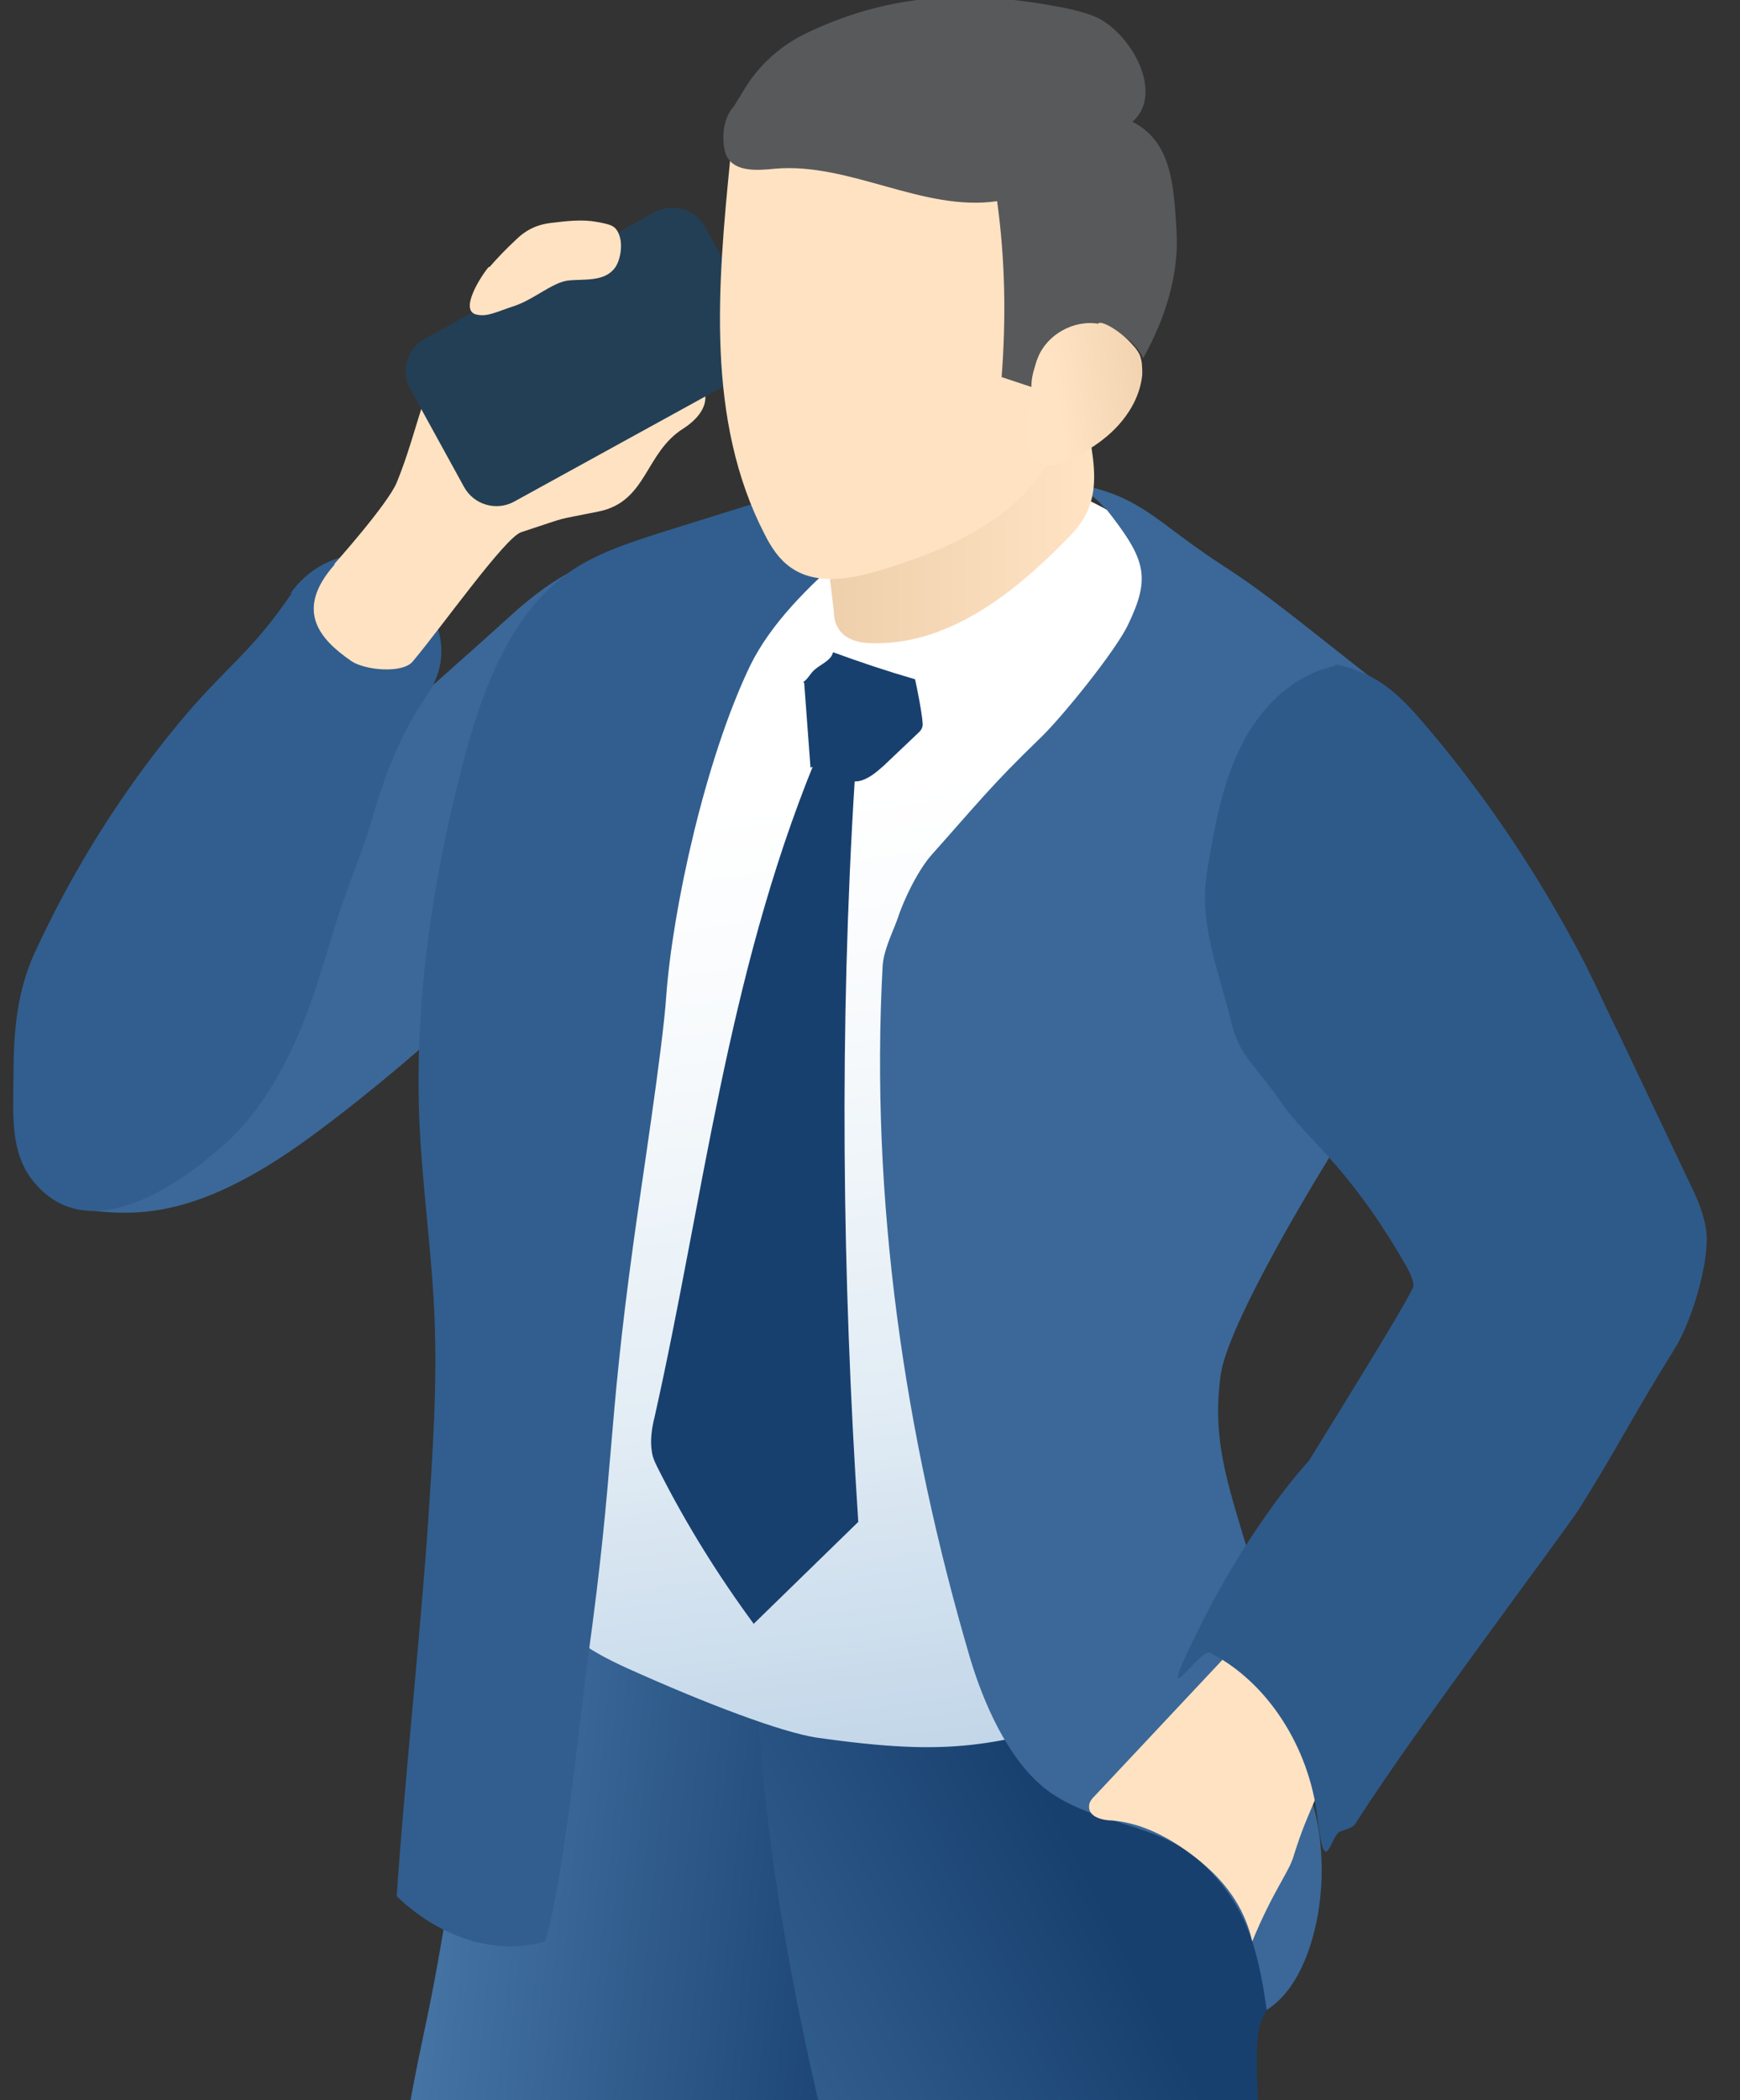
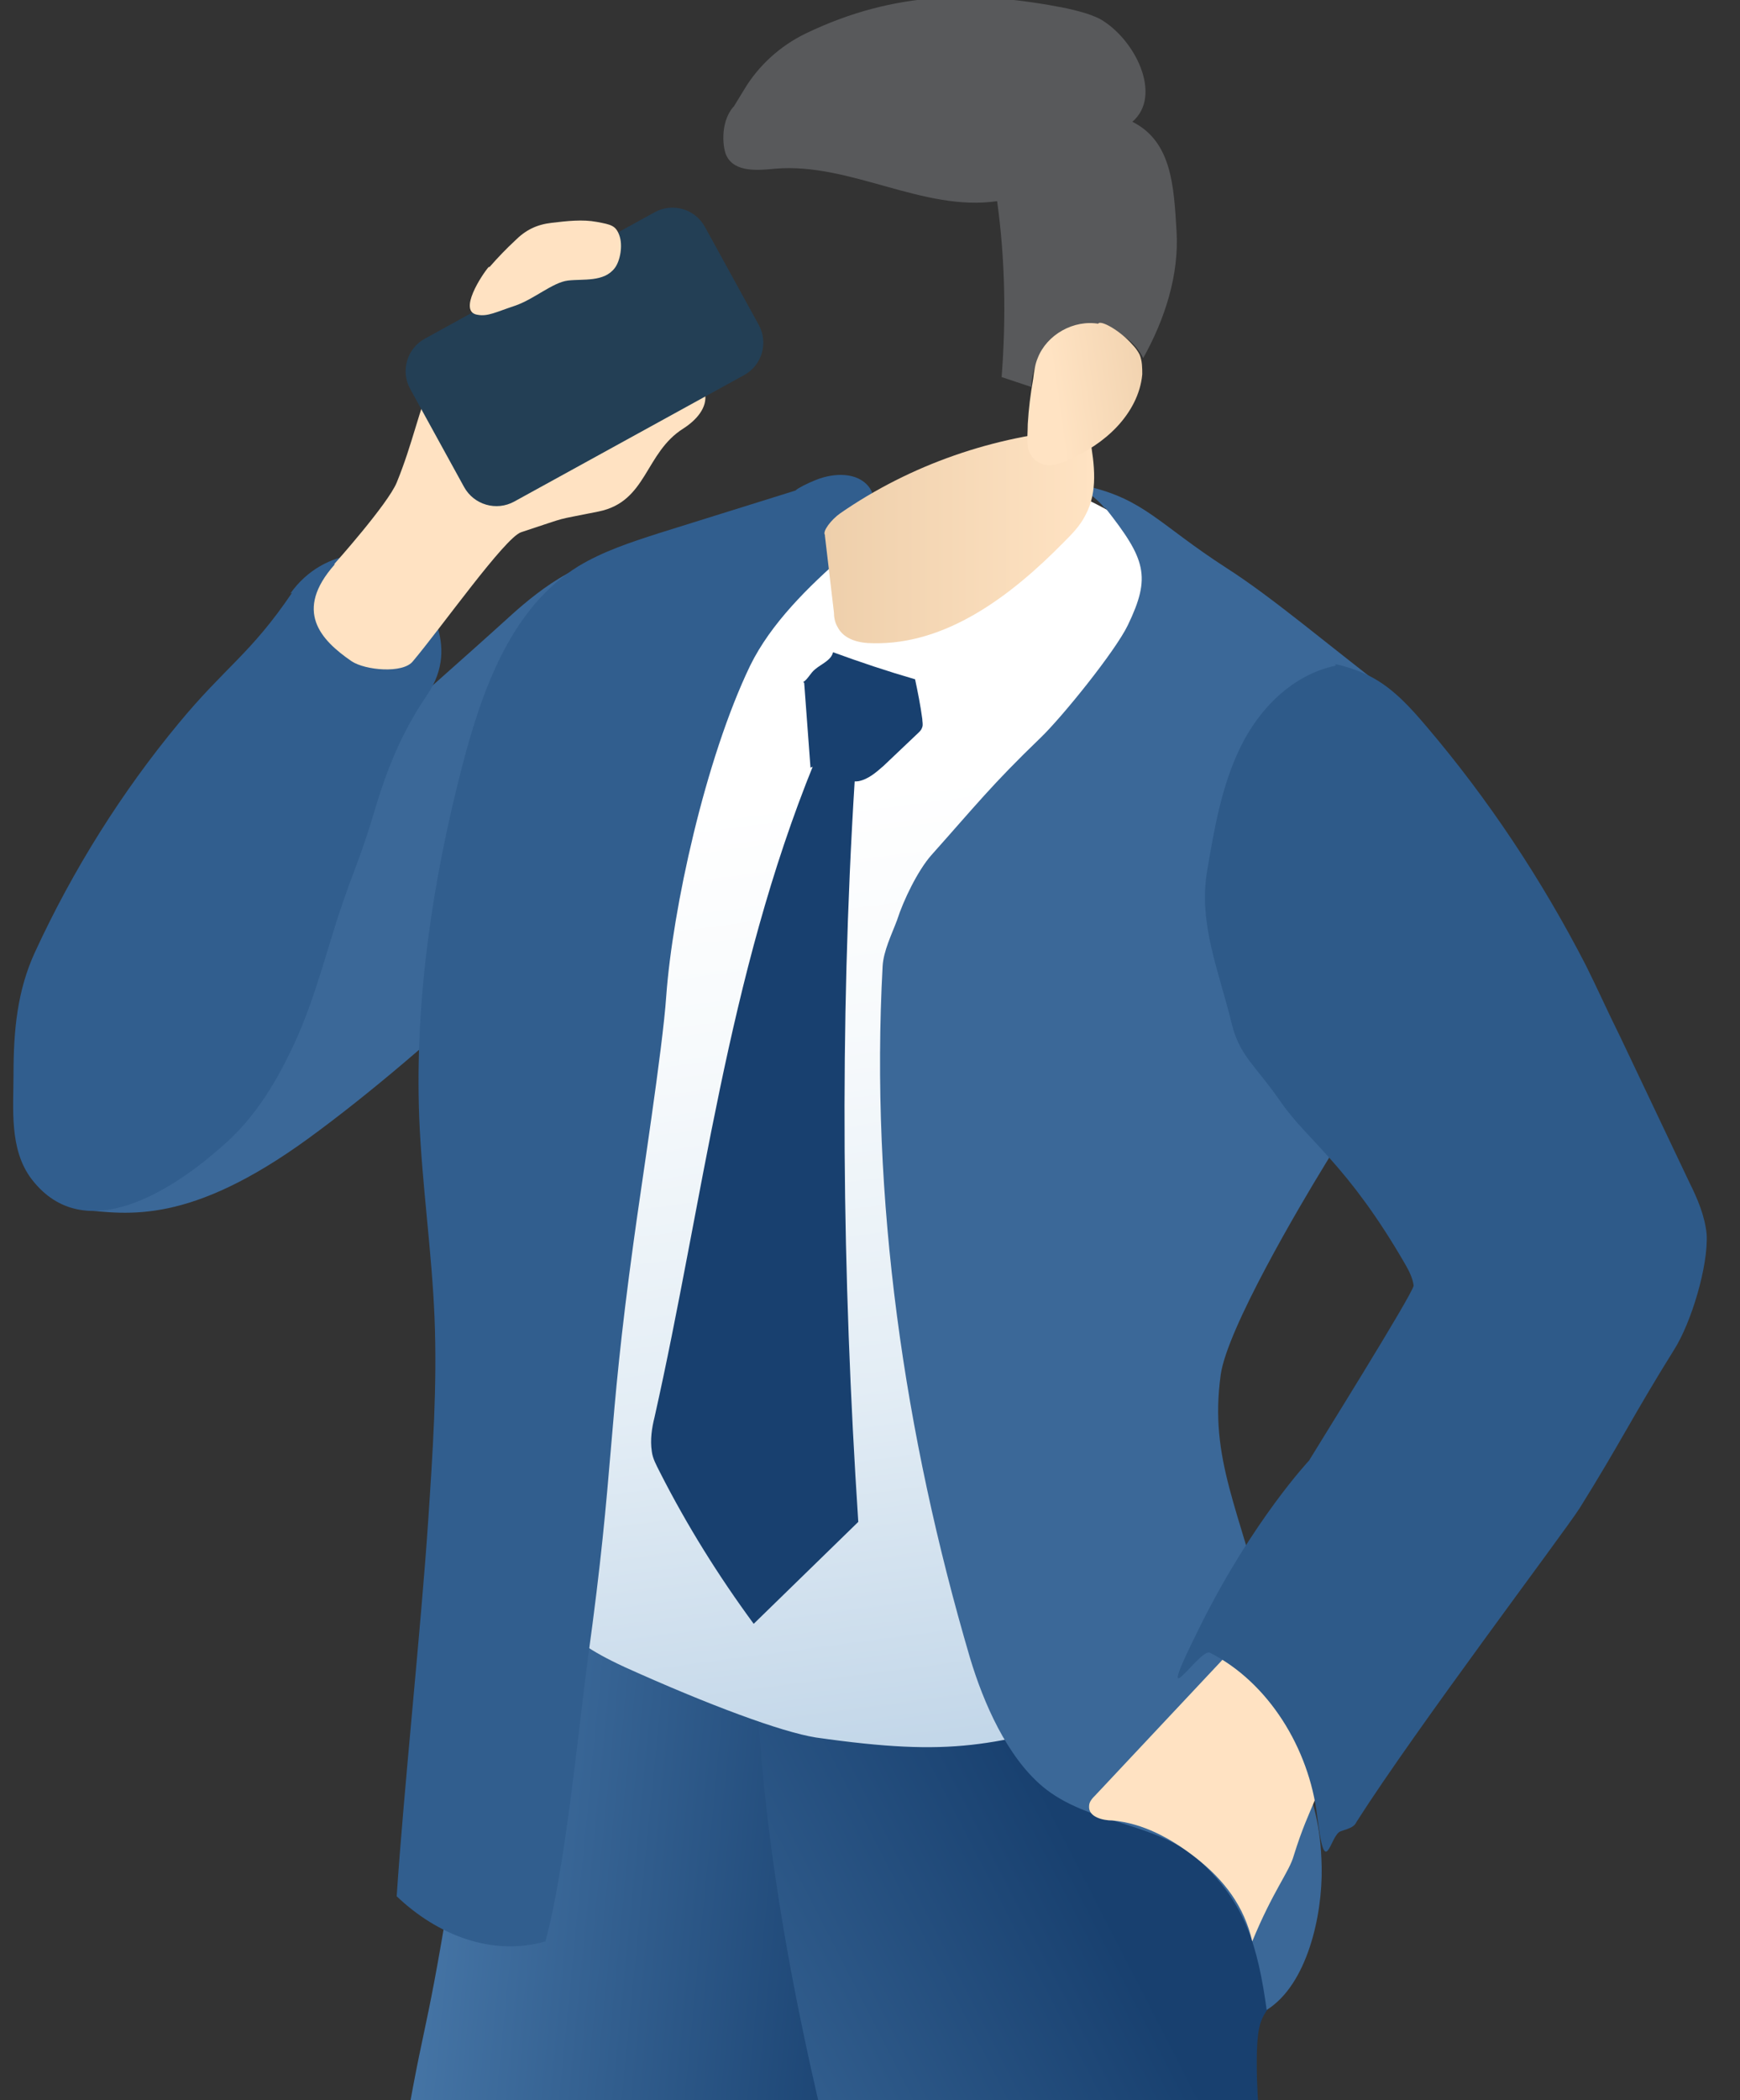
<svg xmlns="http://www.w3.org/2000/svg" width="373" height="450" viewBox="0 0 373 450" fill="none">
  <rect x="0" y="0" width="373" height="450" fill="#333333" stroke="none" />
  <g clip-path="url(#clip0_9953_15402)">
    <path d="M111.126 330.749C108.034 338.675 107.454 349.113 106.102 357.426C104.942 364.771 97.598 397.827 96.438 405.367C90.641 440.742 91.027 430.883 85.229 466.259C83.876 474.765 82.523 502.988 81.944 511.687C81.364 520.579 78.272 552.089 76.725 565.62C71.314 611.628 69.381 612.401 65.903 646.81C63.777 667.108 56.433 694.751 56.819 709.636C56.819 714.662 64.55 724.134 68.608 727.227C79.238 735.346 84.456 735.153 97.405 736.893C101.657 737.472 109.967 737.086 114.025 735.346C124.462 731.093 128.52 716.015 129.487 704.803C134.705 650.097 145.141 606.022 152.485 551.509C154.611 535.271 158.476 511.493 164.274 496.222C167.946 486.75 174.324 467.999 178.576 458.913C193.457 427.211 194.617 401.694 193.264 366.705C162.535 367.091 108.227 331.716 111.126 330.942V330.749Z" fill="url(#paint0_linear_9953_15402)" />
    <path d="M162.148 360.325C164.274 410.006 176.836 459.687 190.558 507.627C198.482 535.464 204.473 551.509 211.624 579.539C222.06 620.327 233.656 653.383 239.261 694.365C244.865 735.346 241.387 714.855 242.16 719.881C243.126 726.261 268.057 740.759 282.552 733.027C292.408 727.807 300.719 716.982 304.391 706.543C306.323 700.744 299.946 680.06 299.559 674.067C297.24 639.465 300.912 634.245 298.4 599.836C297.626 588.431 286.804 543.583 284.291 531.598L277.14 496.995C273.662 480.371 269.41 459.3 269.41 442.289C269.41 425.278 272.889 437.843 280.812 407.88C283.325 393.188 278.687 385.842 277.14 378.69C275.401 370.571 268.637 364.192 261.099 360.519C253.562 357.039 225.346 363.805 217.229 365.158C189.978 369.798 183.794 365.351 162.341 360.519L162.148 360.325Z" fill="url(#paint1_linear_9953_15402)" />
    <path d="M17.587 259.224C27.443 260.191 40.585 262.511 66.096 243.953C79.624 234.094 93.926 221.722 106.295 210.124C122.529 195.046 128.52 177.261 133.932 155.224C136.444 145.172 145.528 125.647 134.898 120.815C126.974 117.335 115.572 126.421 109.774 131.64C88.901 150.584 65.323 170.495 45.417 190.406C34.98 200.845 24.544 209.93 18.553 223.655C15.847 229.648 4.058 248.592 17.78 259.031L17.587 259.224Z" fill="#3B6898" />
    <path d="M62.617 127.001C53.727 140.146 48.316 142.852 38.266 155.031C26.09 169.722 15.654 186.347 7.537 203.938C3.672 212.25 2.899 220.949 2.899 230.035C2.899 237.574 1.932 246.273 6.764 252.652C18.167 267.537 37.3 254.778 47.543 245.693C54.114 240.087 58.752 232.741 62.424 225.009C66.869 215.923 69.382 206.064 72.474 196.399C76.146 185.38 77.112 184.414 80.398 173.395C83.683 162.376 87.162 155.417 91.607 148.845C98.951 138.019 91.027 128.161 87.162 122.555C83.297 116.949 69.575 116.755 62.231 127.194L62.617 127.001Z" fill="#315E8E" />
    <path d="M181.861 106.51C165.434 109.989 148.234 113.856 136.058 125.454C129.294 131.833 124.655 139.952 120.983 148.458C105.715 182.674 103.396 221.142 103.01 258.838C103.01 275.849 103.01 292.86 103.589 309.872C103.976 320.697 103.783 323.21 109.774 332.295C118.857 346.214 118.857 350.273 133.932 357.232C151.906 365.351 167.56 371.151 174.904 372.311C204.667 376.563 212.784 374.05 238.681 366.898C240.614 366.318 253.369 361.292 254.722 359.745C256.655 357.619 257.621 354.526 258.008 351.626C260.134 337.708 254.529 323.79 251.437 310.065C246.412 286.868 249.118 261.931 258.781 240.28C264.772 226.748 273.469 214.763 280.04 201.425C286.611 188.086 290.863 173.008 287.384 158.703C282.359 138.019 263.033 124.681 244.866 113.662C235.976 108.25 226.312 102.644 215.876 102.45C210.271 102.45 204.667 103.61 199.062 104.963C190.172 107.09 181.088 109.409 181.282 107.09L181.861 106.51Z" fill="url(#paint2_linear_9953_15402)" />
    <path d="M367.202 99.744L372.807 94.524L367.202 99.744Z" fill="#3B6898" />
    <path d="M236.942 108.83C245.639 119.849 246.798 123.521 241.773 133.96C239.068 139.566 227.665 153.678 223.027 158.124C212.591 168.176 209.305 172.429 199.642 183.254C196.743 186.54 193.651 192.92 192.298 197.172C191.138 200.265 189.399 203.745 189.206 207.031C186.5 256.905 193.844 307.359 207.952 355.3C210.851 364.965 215.876 376.37 223.413 382.75C233.27 391.062 248.151 390.289 257.428 398.988C266.898 407.88 269.604 416.772 271.536 430.69C280.233 425.278 283.518 410.393 283.325 400.147C283.132 390.675 281.586 387.196 279.073 378.11C276.368 368.251 274.242 357.619 271.729 347.761C265.738 323.21 259.167 312.772 261.68 294.6C263.033 284.742 278.687 258.258 283.905 249.753C293.955 233.515 295.694 220.369 301.106 202.005C304.778 189.633 307.097 175.715 301.106 164.116C298.207 158.51 301.106 150.585 297.627 148.072C284.485 138.02 272.696 127.967 263.032 121.782C248.344 112.309 245.445 107.09 233.077 104.19C232.497 105.737 234.623 106.124 236.749 108.83H236.942Z" fill="#3B6898" />
    <path d="M174.711 103.804L141.276 114.242C135.285 116.175 129.294 118.109 123.882 121.395C109.581 130.287 103.396 147.685 99.144 163.923C92.767 188.473 88.901 213.99 89.868 239.507C90.448 253.812 92.573 268.117 93.153 282.422C93.733 296.92 92.767 311.225 91.8 325.723C90.254 348.92 86.582 383.136 85.036 406.333C93.733 414.646 105.522 419.285 116.925 415.999C121.177 400.341 123.882 371.538 126.008 355.493C131.806 313.545 130.067 307.745 135.865 265.797C137.411 254.392 142.049 224.815 142.822 213.41C144.175 194.852 151.133 162.763 160.796 142.659C165.241 133.573 173.358 125.648 180.895 119.075C185.147 115.209 189.592 109.023 186.307 104.384C183.794 101.097 178.769 101.291 174.904 102.837C171.039 104.384 167.367 106.703 174.517 104.384L174.711 103.804Z" fill="#315E8E" />
    <path d="M285.065 374.051C282.939 386.036 281.007 385.843 277.335 397.635C276.368 401.114 272.89 405.174 268.444 415.999C266.705 408.46 262.453 402.854 256.269 398.021C251.051 393.962 245.059 390.676 238.488 390.096C236.363 390.096 233.27 389.322 233.464 387.003C233.464 386.036 234.237 385.263 234.816 384.683L261.487 356.267C263.419 354.14 265.739 351.82 268.638 351.82C272.31 351.82 275.209 355.107 277.335 358.2L281.393 363.999C283.712 367.285 285.452 371.151 285.065 374.244V374.051Z" fill="#FFE2C2" />
    <path d="M286.224 142.659C277.141 144.592 269.99 151.745 265.932 160.057C261.873 168.369 260.327 177.455 258.781 186.54C256.848 197.946 261.293 207.998 263.999 219.21C265.738 226.362 269.024 228.102 274.629 236.221C280.233 244.34 288.93 249.559 301.299 271.017C302.072 272.37 302.845 273.916 303.038 275.463C303.038 277.009 281.393 311.612 280.62 312.965C280.62 312.965 268.637 325.723 257.428 348.147C246.219 370.571 257.235 352.98 259.361 354.14C271.923 360.519 280.62 374.631 282.359 389.129C284.099 403.627 285.065 393.188 287.384 392.415C289.703 391.642 290.283 391.449 290.863 390.289C303.425 370.571 335.12 328.623 338.599 323.21C347.296 309.292 350.195 303.106 358.892 289.188C362.564 283.389 366.236 271.21 365.849 264.444C365.463 260.578 363.917 256.905 362.177 253.426L347.296 222.109C344.784 217.083 342.464 211.864 339.952 206.838C330.482 188.474 319.079 171.269 305.744 155.611C302.459 151.745 298.98 147.879 294.535 145.365C290.09 142.852 284.485 141.886 286.418 142.466L286.224 142.659Z" fill="#2E5A89" />
    <path d="M183.987 326.109L161.568 347.953C154.031 337.708 147.267 326.883 141.469 315.477C140.696 313.931 139.923 312.578 139.73 311.031C139.343 308.518 139.73 306.005 140.309 303.686C150.746 257.291 155.771 209.544 174.517 163.536L183.214 167.402C179.929 220.176 180.508 273.143 183.987 326.109Z" fill="#18406F" />
    <path d="M176.837 114.822L178.769 131.254C178.769 132.22 178.963 133.38 179.542 134.346C180.895 137.053 184.181 137.826 187.08 137.826C202.927 138.213 216.842 127.581 228.052 116.175C229.791 114.436 231.53 112.696 232.69 110.376C235.396 105.35 234.623 99.551 233.656 93.945C233.656 93.365 233.463 92.785 233.076 92.398C232.69 92.012 231.917 92.012 231.337 92.012C213.17 93.365 195.197 99.551 180.122 109.989C178.189 111.343 176.257 113.856 176.837 114.629V114.822Z" fill="url(#paint3_linear_9953_15402)" />
    <path d="M71.701 121.008C63.004 130.867 68.609 137.053 75.373 141.693C78.272 143.626 86.389 144.399 88.515 141.693C94.699 134.347 108.228 115.209 111.707 114.049C122.916 110.376 117.891 111.729 128.327 109.603C138.764 107.477 138.184 97.038 146.494 91.819C149.2 90.079 151.712 87.373 151.133 84.28C150.553 81.187 140.696 79.06 140.696 75.387C140.696 71.714 142.436 66.108 140.116 65.528C136.251 64.369 134.125 65.528 130.26 66.108C126.395 66.688 120.983 68.621 116.732 69.395C109.967 70.555 95.666 74.034 92.96 80.413C89.674 88.146 88.515 94.912 85.036 103.417C83.103 108.057 71.701 120.815 71.701 120.815V121.008Z" fill="#FFE2C2" />
    <path d="M162.649 69.61L151.104 48.605C148.996 44.769 144.178 43.369 140.343 45.477L91.06 72.578C87.225 74.686 85.825 79.505 87.933 83.341L99.478 104.347C101.587 108.182 106.405 109.582 110.239 107.474L159.523 80.374C163.358 78.265 164.758 73.446 162.649 69.61Z" fill="#233F55" />
    <path d="M104.942 57.216C106.746 55.154 108.55 53.285 110.354 51.61C112.673 49.29 114.992 48.13 118.278 47.744C121.563 47.357 124.849 46.971 127.941 47.551C131.033 48.131 131.999 48.324 132.772 50.45C133.545 52.577 132.966 55.863 131.806 57.409C129.487 60.502 125.042 59.729 121.756 60.116C118.471 60.502 114.412 64.175 110.354 65.528C106.295 66.882 104.556 67.848 102.43 67.462C97.985 66.882 103.396 58.763 104.749 57.216H104.942Z" fill="#FFE2C2" />
    <path d="M172.392 146.331L173.744 164.502C174.324 164.116 175.097 164.502 175.677 164.502C178.383 165.662 181.088 167.789 183.987 167.402C186.113 167.015 187.853 165.469 189.399 164.116L196.936 156.963C197.323 156.577 197.516 156.383 197.709 155.803C197.902 155.224 197.709 154.644 197.709 154.064C197.323 151.164 196.743 148.264 196.163 145.558C190.172 143.818 184.374 141.885 178.576 139.759C178.189 141.499 176.064 142.272 174.711 143.432C173.744 144.205 173.164 145.558 172.198 146.138L172.392 146.331Z" fill="#18406F" />
-     <path d="M156.544 34.019C153.838 61.275 151.326 90.078 163.888 114.435C165.241 117.142 166.98 119.848 169.493 121.588C174.904 125.454 182.441 124.101 188.819 122.168C203.507 117.722 218.775 110.956 225.732 97.231C229.211 90.465 230.177 82.733 231.144 75.387C232.303 66.881 233.27 58.182 231.917 49.677C230.564 41.171 226.312 32.665 218.775 28.219C213.943 25.32 207.952 24.353 202.348 23.387C194.037 22.033 185.534 20.873 177.223 22.033C168.913 23.387 157.51 26.479 156.737 33.825L156.544 34.019Z" fill="#FFE2C2" />
    <path d="M157.124 23C154.225 26.48 154.998 32.086 155.771 33.439C157.51 36.919 162.342 36.532 166.207 36.145C182.248 34.792 197.902 45.424 213.75 43.105C215.489 55.67 215.683 68.235 214.716 80.8L221.094 82.926C221.094 77.127 225.153 71.714 230.564 70.168C236.169 68.815 242.546 71.521 245.059 76.74C249.697 68.428 252.79 58.956 252.21 49.484C251.63 40.011 251.243 30.346 242.74 26.093C249.311 20.487 243.32 8.309 235.782 4.056C233.463 2.896 230.951 2.316 228.438 1.736C209.692 -1.937 192.105 -2.13 172.778 7.149C167.173 9.855 162.535 14.108 159.443 19.327L157.317 22.807L157.124 23Z" fill="#58595B" />
    <path d="M235.589 69.394C230.178 68.427 224.38 71.713 222.447 76.74C221.867 78.093 221.674 79.639 221.481 81.186C220.901 84.472 220.514 87.565 220.321 90.851C220.321 92.398 220.128 94.137 220.321 95.684C220.514 97.23 221.674 98.777 223.22 99.357C225.153 100.13 227.279 99.357 229.018 98.584C232.883 96.844 236.555 94.524 239.454 91.431C242.353 88.338 244.479 84.472 244.866 80.219C244.866 78.866 244.866 77.32 244.286 75.966C243.899 75.193 243.319 74.42 242.74 73.84C240.034 70.747 235.782 68.427 235.396 69.394H235.589Z" fill="url(#paint4_linear_9953_15402)" />
  </g>
  <defs>
    <linearGradient id="paint0_linear_9953_15402" x1="57.206" y1="529.085" x2="179.156" y2="541.064" gradientUnits="userSpaceOnUse">
      <stop stop-color="#4F80B1" />
      <stop offset="1" stop-color="#18406F" />
    </linearGradient>
    <linearGradient id="paint1_linear_9953_15402" x1="143.208" y1="587.464" x2="290.104" y2="511.908" gradientUnits="userSpaceOnUse">
      <stop stop-color="#4F80B1" />
      <stop offset="1" stop-color="#18406F" />
    </linearGradient>
    <linearGradient id="paint2_linear_9953_15402" x1="186.693" y1="168.369" x2="220.143" y2="421.409" gradientUnits="userSpaceOnUse">
      <stop stop-color="white" />
      <stop offset="0.2" stop-color="#F7FAFC" />
      <stop offset="0.5" stop-color="#E3EDF5" />
      <stop offset="0.8" stop-color="#C3D7E9" />
      <stop offset="1" stop-color="#ADC9E1" />
    </linearGradient>
    <linearGradient id="paint3_linear_9953_15402" x1="176.643" y1="115.016" x2="234.429" y2="115.016" gradientUnits="userSpaceOnUse">
      <stop stop-color="#EECFAB" />
      <stop offset="1" stop-color="#FFE3C3" />
    </linearGradient>
    <linearGradient id="paint4_linear_9953_15402" x1="251.05" y1="81.379" x2="226.312" y2="84.857" gradientUnits="userSpaceOnUse">
      <stop stop-color="#EECFAB" />
      <stop offset="1" stop-color="#FFE3C3" />
    </linearGradient>
    <clipPath id="clip0_9953_15402">
      <rect width="373" height="450" fill="white" />
    </clipPath>
  </defs>
</svg>